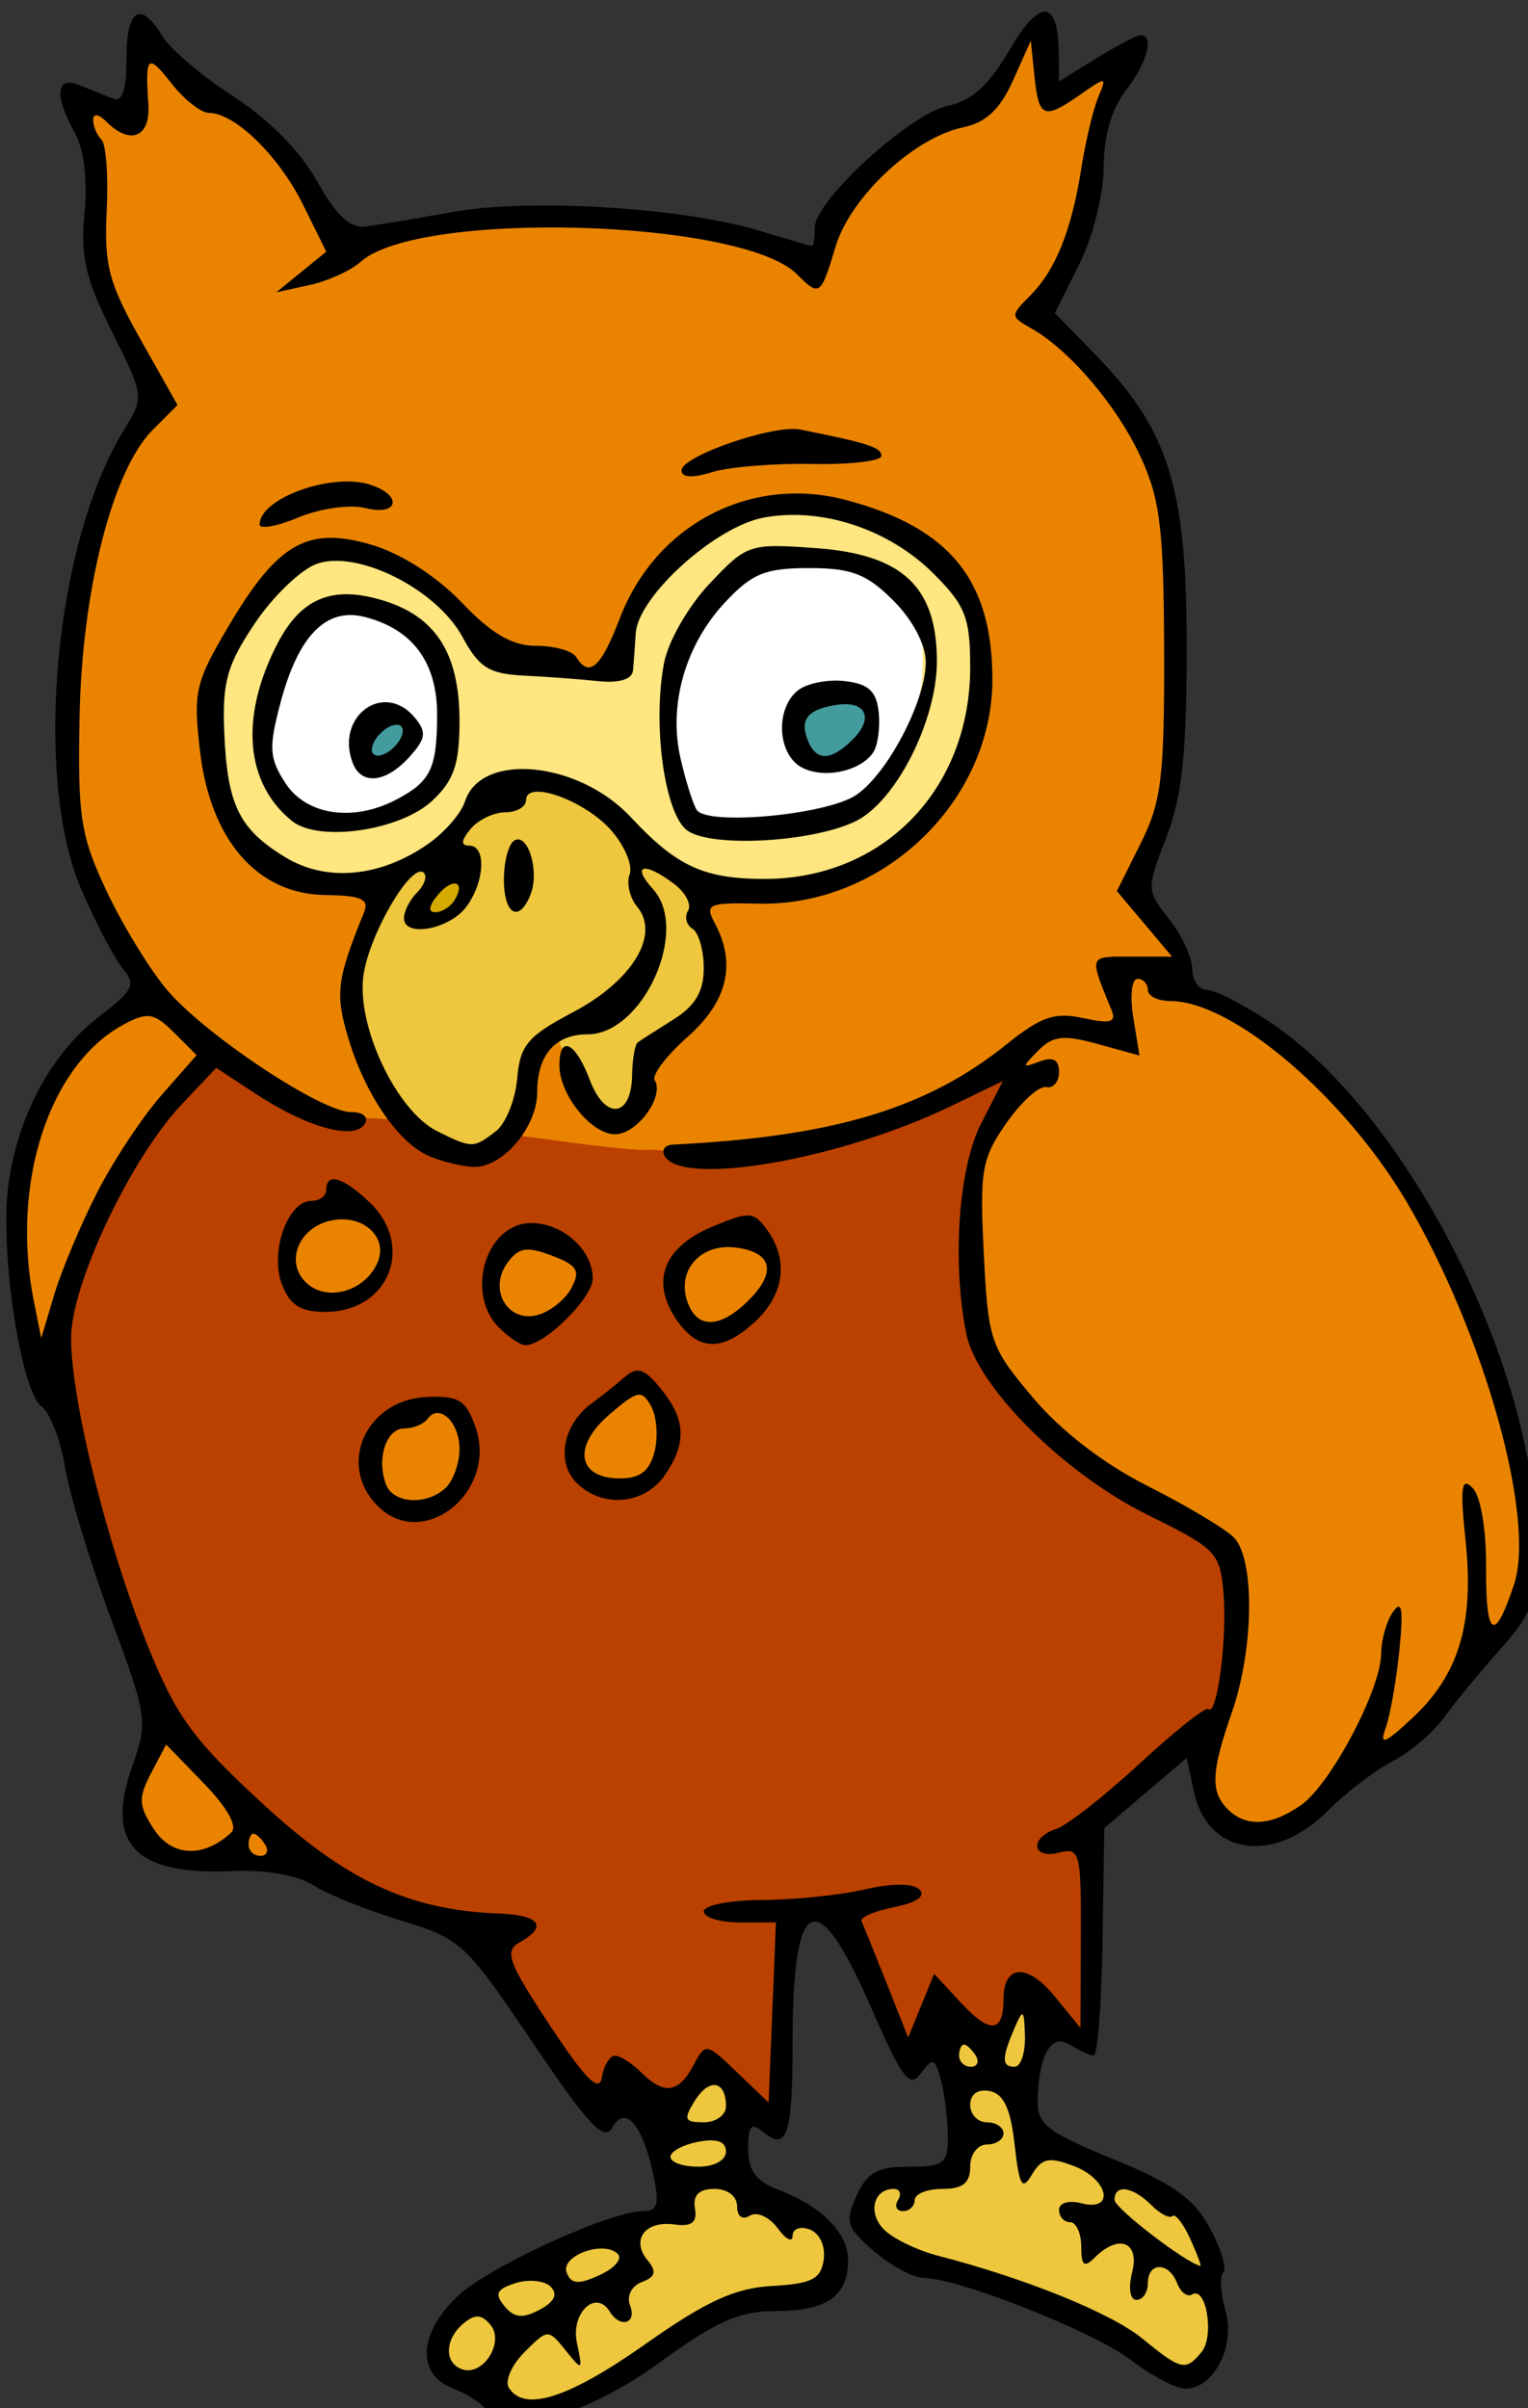
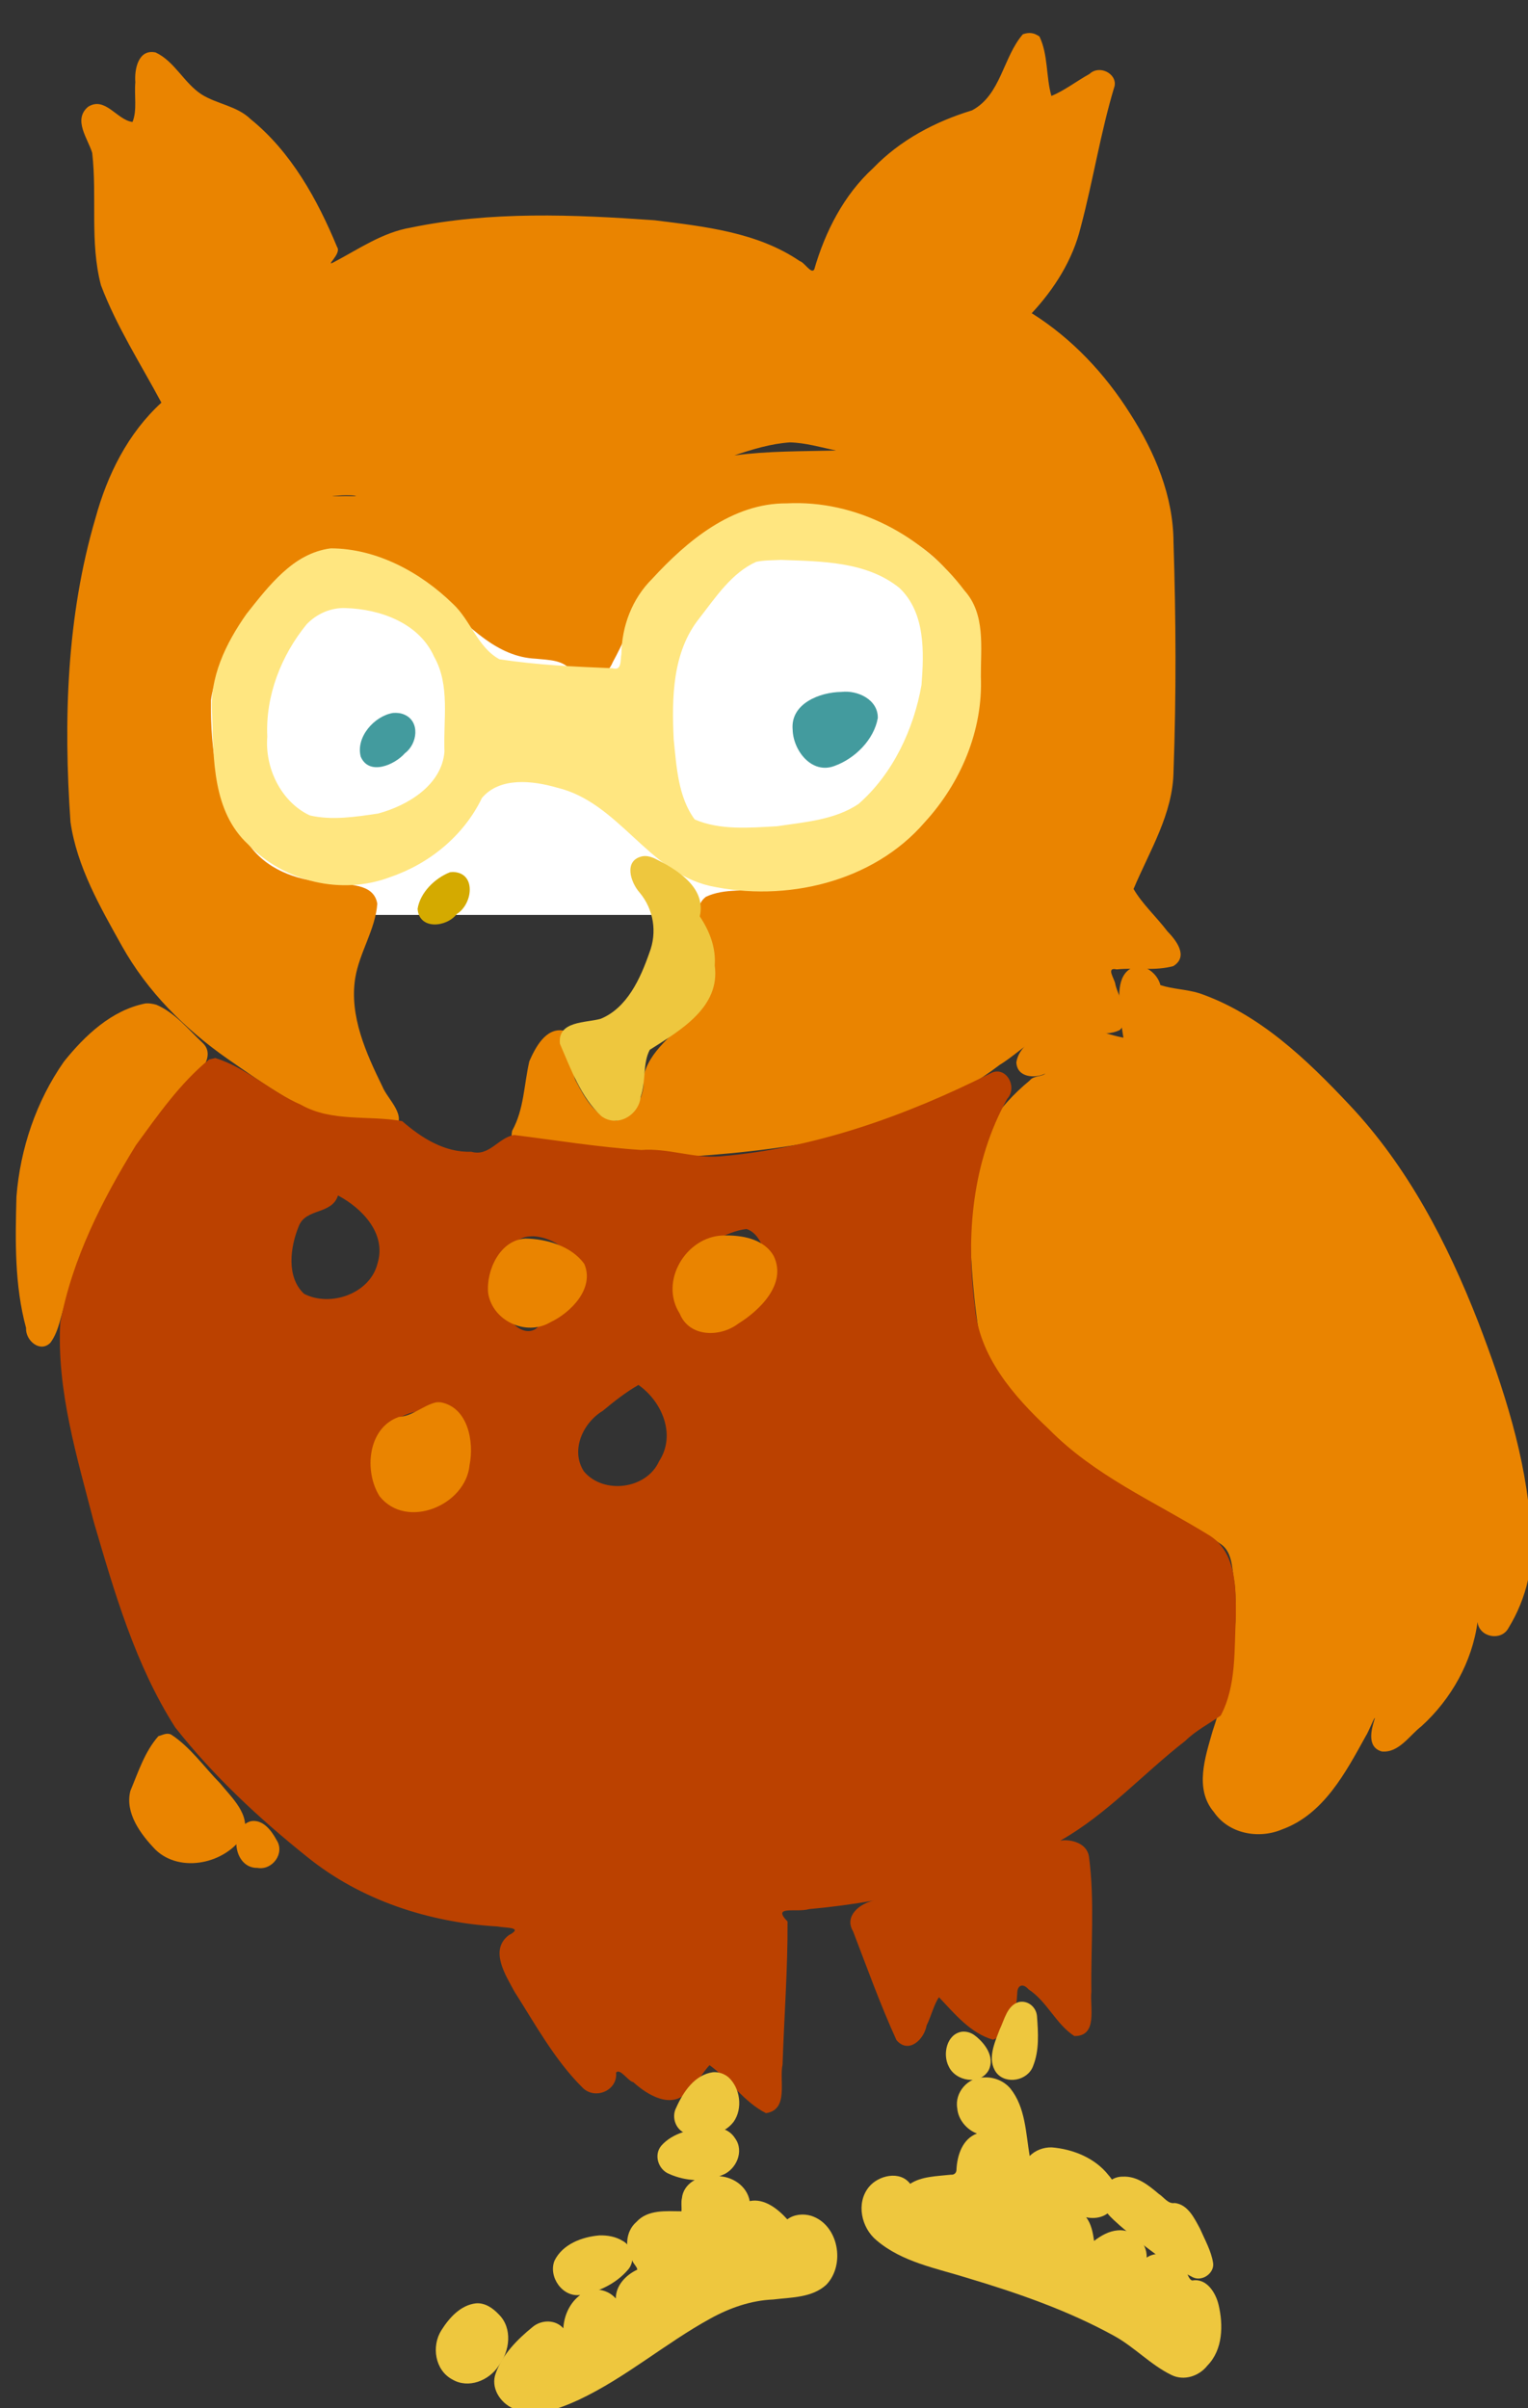
<svg xmlns="http://www.w3.org/2000/svg" xmlns:ns1="http://www.inkscape.org/namespaces/inkscape" xmlns:ns2="http://sodipodi.sourceforge.net/DTD/sodipodi-0.dtd" width="26.15mm" height="41.217mm" viewBox="0 0 26.15 41.217" version="1.1" id="svg1" ns1:version="1.4 (e7c3feb100, 2024-10-09)" ns2:docname="Eule.svg" ns1:export-filename="Eule.png" ns1:export-xdpi="994.62238" ns1:export-ydpi="994.62238">
  <rect x="0" y="0" width="26.15" height="41.217" fill="#333333" stroke="none" />
  <ns2:namedview id="namedview1" pagecolor="#ffffff" bordercolor="#000000" borderopacity="0.25" ns1:showpageshadow="2" ns1:pageopacity="0.0" ns1:pagecheckerboard="0" ns1:deskcolor="#d1d1d1" ns1:document-units="mm" ns1:zoom="16.733794" ns1:cx="33.764011" ns1:cy="54.67977" ns1:window-width="3440" ns1:window-height="1371" ns1:window-x="0" ns1:window-y="0" ns1:window-maximized="1" ns1:current-layer="g3244" />
  <defs id="defs1" />
  <g ns1:label="Ebene 1" ns1:groupmode="layer" id="layer1" transform="translate(-88.635,-77.523)">
    <rect style="fill:#ffffff;stroke:#000000;stroke-width:0" id="rect1" width="14.774" height="6.989" x="91.732" y="86.193" />
    <g id="g3244" transform="matrix(0.19,0,0,0.19,9.908,-69.402)">
      <path id="path3154" d="m 506.489,776.371 c -1.785,2.044 -1.984,5.493 -4.593,6.863 -3.322,1.01 -6.472,2.68 -8.9,5.204 -2.65,2.427 -4.319,5.723 -5.302,9.121 -0.262,0.46 -0.883,-0.639 -1.301,-0.748 -3.827,-2.614 -8.606,-3.121 -13.096,-3.682 -7.289,-0.516 -14.727,-0.828 -21.924,0.66 -2.564,0.433 -4.677,1.92 -6.921,3.1 -0.946,0.514 0.702,-0.746 0.267,-1.34 -1.772,-4.283 -4.131,-8.563 -7.789,-11.525 -1.243,-1.205 -3.024,-1.348 -4.428,-2.234 -1.577,-1.03 -2.411,-2.959 -4.124,-3.773 -1.572,-0.349 -1.931,1.531 -1.835,2.68 -0.11,1.149 0.177,2.535 -0.254,3.578 -1.398,-0.161 -2.461,-2.345 -4.007,-1.362 -1.382,1.168 -0.003,2.871 0.377,4.152 0.449,3.95 -0.231,8.054 0.787,11.918 1.405,3.719 3.577,7.083 5.445,10.578 -3.016,2.755 -4.872,6.495 -5.936,10.391 -2.61,8.851 -2.89,18.223 -2.254,27.38 0.581,4.044 2.682,7.671 4.642,11.186 2.295,4.092 5.652,7.454 9.481,10.131 3.338,2.308 6.743,4.8 10.702,5.87 1.424,0.233 2.895,1.27 4.295,0.553 1.307,-1.263 -0.538,-2.698 -1.04,-3.942 -1.456,-2.985 -2.967,-6.311 -2.435,-9.72 0.374,-2.321 1.817,-4.374 1.991,-6.714 -0.318,-1.9 -2.684,-1.662 -4.123,-1.888 -2.706,-0.131 -5.508,-0.958 -7.241,-3.182 -3.054,-3.657 -3.676,-8.671 -3.617,-13.276 0.383,-2.902 2.238,-5.35 3.683,-7.826 1.541,-2.144 3.152,-4.752 5.867,-5.471 4.292,-0.532 8.241,1.78 11.325,4.524 2.454,2.149 4.872,4.885 8.372,5.046 1.171,0.128 2.521,0.078 3.261,1.151 1.106,1.249 3.089,0.641 3.669,-0.813 1.859,-3.385 2.968,-7.339 6.05,-9.869 4.115,-4.049 10.55,-5.153 15.912,-3.259 4.332,1.237 8.727,3.916 10.155,8.425 1.932,6.306 0.705,13.707 -3.988,18.541 -3.574,3.973 -8.737,6.725 -14.162,6.61 -1.849,0.2 -3.862,-0.139 -5.562,0.662 -1.419,1.097 -0.11,2.82 0.254,4.1 0.887,2.254 0.12,4.779 -1.568,6.427 -1.46,1.876 -3.863,3.302 -4.326,5.777 0.204,1.623 -0.799,3.418 -2.42,3.858 -1.794,-0.144 -2.843,-2.023 -3.598,-3.467 -0.864,-1.438 0.665,-3.74 -1.184,-4.645 -1.6,-0.271 -2.529,1.549 -3.064,2.765 -0.488,2.108 -0.474,4.32 -1.542,6.252 -0.39,1.551 1.504,1.876 2.641,1.887 3.615,0.358 7.226,1.153 10.864,1.132 0.793,-0.292 1.467,-0.779 2.379,-0.682 9.743,-0.648 20.045,-2.169 28.021,-8.263 1.852,-1.124 3.486,-3.106 5.783,-3.194 1.651,-0.059 3.485,0.807 5.029,0.059 1.227,-1.156 -0.106,-2.844 -0.39,-4.118 -0.044,-0.474 -0.907,-1.581 0.124,-1.347 1.689,-0.176 3.462,0.156 5.1,-0.299 1.396,-0.875 0.243,-2.332 -0.546,-3.142 -0.967,-1.278 -2.288,-2.49 -3.038,-3.806 1.446,-3.449 3.557,-6.764 3.6,-10.629 0.249,-6.857 0.219,-13.732 -0.003,-20.59 -0.015,-4.181 -1.673,-8.116 -3.897,-11.581 -2.268,-3.609 -5.255,-6.789 -8.873,-9.062 2.054,-2.207 3.7,-4.81 4.417,-7.768 1.116,-4.202 1.791,-8.564 3.045,-12.692 0.228,-1.119 -1.367,-1.944 -2.257,-1.093 -1.146,0.632 -2.247,1.496 -3.435,1.984 -0.495,-1.755 -0.283,-3.703 -1.073,-5.354 -0.496,-0.344 -0.917,-0.397 -1.49,-0.208 z m -20.993,36.769 c 1.419,0.033 2.788,0.449 4.17,0.729 -3.058,0.081 -6.129,0.036 -9.166,0.442 1.619,-0.547 3.292,-1.054 4.996,-1.171 z m -39.989,4.762 c 1.171,0.014 1.272,0.112 -0.039,0.077 -0.775,0.017 -1.889,0.048 -0.52,-0.051 0.186,-0.017 0.373,-0.02 0.559,-0.026 z" style="opacity:1;fill:#ea8400;fill-opacity:1;stroke:none;stroke-width:0.833;stroke-miterlimit:4;stroke-dasharray:none;stroke-opacity:1" />
      <path id="path3156" d="m 485.21,818.631 c -4.901,-0.031 -8.973,3.376 -12.115,6.798 -1.8,1.786 -2.738,4.252 -2.77,6.773 -0.116,0.516 0.072,1.55 -0.8,1.282 -3.405,-0.137 -6.84,-0.29 -10.194,-0.813 -1.957,-1.068 -2.592,-3.521 -4.19,-4.996 -2.913,-2.838 -6.854,-4.979 -10.994,-4.99 -3.381,0.425 -5.611,3.413 -7.588,5.902 -1.867,2.648 -3.381,5.753 -3.1,9.081 0.122,4.025 0.039,8.722 3.246,11.684 3.237,3.367 8.421,4.611 12.803,2.94 3.54,-1.203 6.625,-3.742 8.255,-7.124 1.622,-1.92 4.59,-1.556 6.759,-0.93 5.563,1.328 8.153,7.541 13.746,8.847 6.828,1.499 14.714,-0.309 19.386,-5.738 3.243,-3.545 5.243,-8.265 5.049,-13.108 -0.019,-2.625 0.439,-5.623 -1.478,-7.755 -3.72,-4.952 -9.751,-8.177 -16.017,-7.852 z m -0.494,5.094 c 3.63,0.133 7.68,0.129 10.649,2.524 2.344,2.228 2.22,5.764 1.991,8.737 -0.699,3.994 -2.583,8.022 -5.673,10.721 -2.138,1.447 -4.872,1.635 -7.345,2.01 -2.446,0.134 -5.114,0.379 -7.41,-0.612 -1.506,-2.035 -1.64,-4.787 -1.893,-7.208 -0.18,-3.741 -0.13,-7.869 2.316,-10.923 1.464,-1.877 2.883,-4.064 5.107,-5.074 0.728,-0.157 1.499,-0.138 2.257,-0.176 z m -39.241,4.339 c 3.109,0.086 6.625,1.338 7.982,4.385 1.464,2.591 0.808,5.708 0.93,8.548 -0.243,3.016 -3.306,4.856 -5.979,5.575 -2.009,0.296 -4.156,0.634 -6.148,0.169 -2.603,-1.221 -4.064,-4.283 -3.832,-7.097 -0.178,-3.671 1.252,-7.321 3.552,-10.129 0.915,-0.949 2.19,-1.504 3.493,-1.451 z" style="opacity:1;fill:#ffe680;fill-opacity:1;stroke:none;stroke-width:4;stroke-miterlimit:4;stroke-dasharray:none;stroke-opacity:1" />
      <g style="fill:#439b9e;fill-opacity:1" transform="translate(158.911,157.812)" id="g3162">
        <path style="opacity:1;fill:#439b9e;fill-opacity:1;stroke:none;stroke-width:4;stroke-miterlimit:4;stroke-dasharray:none;stroke-opacity:1" d="m 290.844,679.698 c -1.702,0.281 -3.377,2.192 -2.908,3.944 0.745,1.73 3.047,0.752 3.982,-0.321 1.126,-0.834 1.39,-2.87 -0.072,-3.48 -0.318,-0.139 -0.658,-0.165 -1.002,-0.143 z" id="path3158" />
        <path style="opacity:1;fill:#439b9e;fill-opacity:1;stroke:none;stroke-width:4;stroke-miterlimit:4;stroke-dasharray:none;stroke-opacity:1" d="m 331.236,677.805 c -1.945,0.016 -4.613,1.047 -4.398,3.402 0.048,1.879 1.723,4.059 3.786,3.259 1.844,-0.669 3.54,-2.37 3.884,-4.307 0.034,-1.665 -1.817,-2.527 -3.272,-2.355 z" id="path3160" />
      </g>
      <g style="fill:#eec73e;fill-opacity:1" transform="translate(158.911,157.812)" id="g3170">
-         <path style="opacity:1;fill:#eec73e;fill-opacity:1;stroke:none;stroke-width:4;stroke-miterlimit:4;stroke-dasharray:none;stroke-opacity:1" d="m 303.463,685.773 c -1.178,-0.156 -1.312,1.114 -2.067,1.597 -1.442,0.337 -3.055,0.686 -4.15,1.848 -1.184,0.852 -1.779,3.192 0.102,3.531 0.565,0.583 0.012,1.813 -0.243,2.545 -0.625,1.552 -2.401,2.87 -3.962,2.639 0.481,-1.426 2.498,-2.952 1.198,-4.487 -1.628,-1.289 -3.247,0.764 -4.017,2.051 -2.472,3.686 -4.147,8.336 -2.725,12.747 1.361,4.753 4.199,9.813 9.326,11.181 2.962,0.624 5.413,-2.303 5.872,-4.988 0.454,-1.874 0.41,-4.247 2.366,-5.277 3.457,-2.336 7.956,-4.307 9.294,-8.605 0.558,-1.79 -0.408,-3.46 -1.088,-5.027 -0.127,-2.165 -0.457,-4.524 -2.216,-6.047 -2.016,-2.09 -4.712,-3.711 -7.689,-3.709 z m -1.253,7.454 c 0.143,0.775 0.135,1.577 -0.055,2.349 -0.05,-0.713 -0.075,-1.916 0.055,-2.349 z" id="path3166" />
        <path style="opacity:1;fill:#eec73e;fill-opacity:1;stroke:none;stroke-width:4;stroke-miterlimit:4;stroke-dasharray:none;stroke-opacity:1" d="m 313.306,692.609 c -1.719,0.362 -1.076,2.351 -0.243,3.281 1.258,1.509 1.586,3.57 0.869,5.411 -0.805,2.314 -2.003,4.975 -4.393,5.951 -1.352,0.375 -3.891,0.177 -3.664,2.247 0.992,2.27 1.875,4.802 3.727,6.515 1.436,1.067 3.378,-0.071 3.547,-1.738 0.488,-1.34 0.171,-3.029 0.822,-4.236 2.706,-1.723 6.372,-3.813 5.848,-7.595 0.119,-1.615 -0.472,-3.116 -1.346,-4.424 0.613,-2.628 -2.129,-4.268 -4.126,-5.246 -0.325,-0.133 -0.688,-0.233 -1.041,-0.164 z" id="path3168" />
      </g>
      <path id="path3174" d="m 454.881,851.861 c -1.36,0.537 -2.679,1.82 -2.913,3.289 0.128,1.918 2.596,1.685 3.524,0.478 1.459,-0.915 1.774,-3.71 -0.313,-3.79 h -0.055 z" style="opacity:1;fill:#d4aa00;fill-opacity:1;stroke:none;stroke-width:4;stroke-miterlimit:4;stroke-dasharray:none;stroke-opacity:1" />
      <g style="fill:#ea8400;fill-opacity:1" transform="translate(158.911,157.812)" id="g3186">
        <path style="opacity:1;fill:#ea8400;fill-opacity:1;stroke:none;stroke-width:4;stroke-miterlimit:4;stroke-dasharray:none;stroke-opacity:1" d="m 268.545,705.865 c -3.044,0.599 -5.462,2.889 -7.344,5.24 -2.492,3.556 -3.939,7.843 -4.278,12.169 -0.106,3.958 -0.179,7.97 0.866,11.823 -0.072,1.136 1.294,2.289 2.209,1.311 0.842,-1.15 0.938,-2.738 1.508,-4.054 2.449,-7.447 6.339,-14.462 11.73,-20.184 0.767,-0.688 1.35,-1.905 0.477,-2.732 -1.307,-1.229 -2.512,-2.743 -4.191,-3.456 -0.317,-0.087 -0.646,-0.146 -0.976,-0.118 z" id="path3176" />
        <path style="opacity:1;fill:#ea8400;fill-opacity:1;stroke:none;stroke-width:4;stroke-miterlimit:4;stroke-dasharray:none;stroke-opacity:1" d="m 269.707,771.868 c -1.226,1.388 -1.818,3.244 -2.525,4.937 -0.5,1.999 0.944,3.918 2.261,5.285 2.25,2.175 6.356,1.242 7.922,-1.29 0.695,-1.834 -1.047,-3.381 -2.083,-4.669 -1.456,-1.479 -2.688,-3.28 -4.437,-4.415 -0.405,-0.182 -0.751,0.052 -1.139,0.151 z" id="path3180" />
        <path style="opacity:1;fill:#ea8400;fill-opacity:1;stroke:none;stroke-width:4;stroke-miterlimit:4;stroke-dasharray:none;stroke-opacity:1" d="m 278.044,779.526 c -2.026,0.555 -1.619,4.251 0.589,4.208 1.355,0.239 2.5,-1.339 1.717,-2.514 -0.449,-0.837 -1.219,-1.879 -2.306,-1.694 z" id="path3182" />
        <path style="opacity:1;fill:#ea8400;fill-opacity:1;stroke:none;stroke-width:4;stroke-miterlimit:4;stroke-dasharray:none;stroke-opacity:1" d="m 357.736,702.538 c -1.716,0.478 -1.525,2.634 -1.419,4.022 0.062,0.803 0.184,1.597 0.314,2.391 -2.287,-0.445 -4.792,-1.763 -7.08,-0.679 -1.01,0.753 -2.36,1.547 -2.564,2.895 0.057,1.382 1.674,1.481 2.615,1.01 -0.309,0.307 -1.08,0.176 -1.414,0.634 -2.882,2.366 -5.342,5.773 -5.364,9.644 -0.085,4.379 0.118,8.791 0.797,13.117 1.088,3.781 3.974,6.699 6.755,9.337 4.439,4.101 10.166,6.262 15.064,9.683 1.068,0.767 0.961,2.324 1.203,3.489 0.453,4.546 -0.549,9.053 -1.982,13.342 -0.656,2.317 -1.657,5.198 0.122,7.284 1.341,1.966 4.045,2.455 6.155,1.554 3.732,-1.36 5.707,-5.114 7.514,-8.387 0.242,-0.346 0.905,-2.027 0.812,-1.566 -0.32,0.99 -0.718,2.558 0.645,2.94 1.528,0.14 2.479,-1.436 3.557,-2.267 2.688,-2.434 4.589,-5.831 5.061,-9.398 0.154,1.384 2.142,1.765 2.794,0.533 1.638,-2.678 2.385,-5.874 1.997,-8.999 -0.413,-6.412 -2.448,-12.602 -4.73,-18.562 -2.769,-7.09 -6.344,-13.99 -11.611,-19.566 -3.843,-4.088 -8.111,-8.182 -13.517,-10.045 -1.14,-0.352 -2.363,-0.362 -3.497,-0.729 -0.231,-0.938 -1.224,-1.813 -2.227,-1.678 z" id="path3184" />
      </g>
      <path id="path3192" d="m 433.188,868.724 c -2.614,2.134 -4.598,4.992 -6.585,7.708 -3.047,4.945 -5.754,10.264 -6.824,16.015 -0.323,6.123 1.507,12.073 3.017,17.919 1.865,6.364 3.74,12.886 7.336,18.522 3.437,4.363 7.547,8.197 11.883,11.663 4.831,3.914 10.981,5.909 17.133,6.271 0.725,0.144 2.457,0.04 1.018,0.795 -1.749,1.352 -0.262,3.604 0.524,5.071 1.888,2.96 3.608,6.134 6.105,8.624 1.115,1.176 3.208,0.31 3.049,-1.326 0.362,-0.433 1.095,0.791 1.548,0.857 1.285,1.169 3.467,2.505 4.938,0.826 0.79,-0.623 1.322,-1.747 1.937,-2.35 1.805,1.308 3.095,3.318 5.081,4.319 2.085,-0.312 1.172,-2.93 1.493,-4.39 0.139,-4.286 0.474,-8.605 0.447,-12.873 -1.453,-1.491 0.78,-0.779 1.947,-1.117 1.948,-0.175 3.91,-0.44 5.823,-0.769 -1.24,0.25 -2.702,1.39 -1.866,2.771 1.251,3.262 2.452,6.606 3.906,9.797 1.096,1.29 2.503,-0.071 2.715,-1.318 0.392,-0.774 0.692,-1.976 1.119,-2.541 1.404,1.485 2.833,3.242 4.859,3.819 1.841,-0.603 2.11,-2.7 2.199,-4.343 0.078,-0.636 0.579,-0.693 1,-0.191 1.666,1.081 2.478,3.141 4.128,4.208 2.155,0.038 1.383,-2.617 1.538,-4.001 -0.064,-4.051 0.317,-8.158 -0.22,-12.179 -0.195,-1.225 -1.659,-1.574 -2.58,-1.421 4.205,-2.376 7.464,-6.04 11.25,-8.981 0.958,-0.937 2.151,-1.546 3.2,-2.285 1.432,-2.693 1.204,-5.943 1.366,-8.916 0.008,-2.619 0.056,-5.917 -2.541,-7.407 -4.877,-2.979 -10.243,-5.339 -14.298,-9.471 -3.187,-2.985 -6.333,-6.583 -6.677,-11.128 -0.821,-6.326 -0.234,-12.982 2.922,-18.636 0.983,-1.072 -0.138,-3.061 -1.54,-2.279 -7.593,3.811 -15.806,6.753 -24.294,7.463 -2.412,0.206 -4.709,-0.762 -7.129,-0.572 -3.837,-0.248 -7.673,-0.878 -11.456,-1.35 -1.441,0.244 -2.24,1.975 -3.858,1.508 -2.403,0.086 -4.501,-1.253 -6.224,-2.757 -2.984,-0.549 -6.325,0.111 -9.115,-1.474 -2.69,-1.164 -4.918,-3.346 -7.717,-4.208 -0.185,0.042 -0.37,0.085 -0.556,0.127 z m 11.607,12.25 c 2.177,1.151 4.387,3.446 3.565,6.113 -0.667,2.737 -4.252,3.973 -6.621,2.747 -1.62,-1.519 -1.242,-4.234 -0.476,-6.089 0.626,-1.654 2.985,-1.019 3.533,-2.771 z m 36.814,3.025 c 1.199,0.403 1.667,2.025 1.842,3.184 0.274,2.617 -1.951,4.782 -4.089,5.835 -1.997,0.768 -3.405,-1.59 -3.914,-3.184 -0.798,-2.28 1.426,-4.156 3.326,-4.898 0.911,-0.375 1.835,-0.845 2.834,-0.937 z M 462.381,884.65 c 1.909,0.081 3.92,1.613 4.168,3.557 -0.406,1.961 -2.328,3.171 -3.652,4.525 -0.77,0.887 -1.903,0.362 -2.493,-0.437 -2.237,-2.023 -1.859,-6.527 1.191,-7.558 0.256,-0.063 0.523,-0.084 0.786,-0.087 z m 9.479,13.393 c 2.127,1.495 3.405,4.493 1.866,6.859 -1.15,2.564 -5.024,3.015 -6.772,0.937 -1.241,-1.888 -0.107,-4.375 1.687,-5.46 1.024,-0.851 2.062,-1.674 3.22,-2.337 z m -18.49,2.334 c 0.935,-0.006 2.243,-0.207 2.406,1.08 1.691,2.971 -0.329,7.481 -3.858,7.709 -3.082,0.113 -5.121,-3.749 -3.501,-6.304 0.974,-1.694 3.007,-2.714 4.954,-2.485 z" style="opacity:1;fill:#bb4100;fill-opacity:1;stroke:none;stroke-width:4;stroke-miterlimit:4;stroke-dasharray:none;stroke-opacity:1" />
      <g transform="translate(158.911,157.812)" style="fill:#ea8400;fill-opacity:1" id="g3204">
-         <path style="opacity:1;fill:#ea8400;fill-opacity:1;stroke:none;stroke-width:4;stroke-miterlimit:4;stroke-dasharray:none;stroke-opacity:1" d="m 286.019,724.25 c -2.89,-0.008 -5.972,2.928 -4.771,5.891 0.841,2.453 3.811,3.61 6.097,2.421 2.533,-0.909 4.582,-4.377 2.541,-6.709 -0.897,-1.179 -2.425,-1.695 -3.866,-1.604 z" id="path3194" />
        <path style="opacity:1;fill:#ea8400;fill-opacity:1;stroke:none;stroke-width:4;stroke-miterlimit:4;stroke-dasharray:none;stroke-opacity:1" d="m 302.763,727.044 c -2.289,0.124 -3.551,2.876 -3.35,4.922 0.391,2.495 3.411,3.906 5.597,2.62 1.86,-0.875 4.011,-3.064 3.057,-5.264 -1.164,-1.61 -3.401,-2.248 -5.303,-2.279 z" id="path3196" />
        <path style="opacity:1;fill:#ea8400;fill-opacity:1;stroke:none;stroke-width:4;stroke-miterlimit:4;stroke-dasharray:none;stroke-opacity:1" d="m 320.563,726.767 c -3.327,0.095 -5.759,4.137 -3.898,7.034 0.864,2.151 3.635,2.147 5.256,0.921 1.961,-1.214 4.43,-3.6 3.207,-6.113 -0.896,-1.57 -2.917,-1.89 -4.565,-1.842 z" id="path3198" />
        <path style="opacity:1;fill:#ea8400;fill-opacity:1;stroke:none;stroke-width:4;stroke-miterlimit:4;stroke-dasharray:none;stroke-opacity:1" d="m 294.737,741.795 c -1.194,0.273 -2.099,1.238 -3.374,1.318 -2.818,0.991 -3.145,4.909 -1.731,7.145 2.427,3.044 7.764,0.832 8.106,-2.818 0.418,-2.095 -0.137,-5.19 -2.604,-5.645 -0.132,-0.01 -0.265,-0.012 -0.397,0 z" id="path3200" />
-         <path style="opacity:1;fill:#ea8400;fill-opacity:1;stroke:none;stroke-width:4;stroke-miterlimit:4;stroke-dasharray:none;stroke-opacity:1" d="m 312.425,740.017 c -2.205,1.304 -4.216,3.191 -5.335,5.51 -0.696,2.397 1.751,4.404 4.009,4.224 2.552,0.203 4.573,-2.101 4.573,-4.557 0.201,-2.001 -0.541,-4.747 -2.664,-5.276 -0.194,0.033 -0.389,0.067 -0.583,0.1 z" id="path3202" />
      </g>
      <g style="fill:#eec73e;fill-opacity:1" transform="translate(158.911,157.812)" id="g3232">
        <path style="opacity:1;fill:#eec73e;fill-opacity:1;stroke:none;stroke-width:4;stroke-miterlimit:4;stroke-dasharray:none;stroke-opacity:1" d="m 319.655,802.139 c -1.643,0.225 -2.673,1.778 -3.299,3.179 -0.495,0.922 0.002,2.173 1.056,2.391 1.431,0.298 3.163,0.146 4.111,-1.106 0.841,-1.192 0.599,-3.042 -0.473,-4.017 -0.385,-0.32 -0.894,-0.488 -1.394,-0.447 z" id="path3211" />
        <path style="opacity:1;fill:#eec73e;fill-opacity:1;stroke:none;stroke-width:4;stroke-miterlimit:4;stroke-dasharray:none;stroke-opacity:1" d="m 319.202,807.126 c -1.491,0.111 -3.165,0.467 -4.193,1.629 -0.705,0.832 -0.278,2.148 0.697,2.543 1.482,0.663 3.293,0.786 4.793,0.106 1.261,-0.483 2,-2.151 1.156,-3.308 -0.539,-0.864 -1.498,-1.062 -2.452,-0.97 z" id="path3213" />
        <path style="opacity:1;fill:#eec73e;fill-opacity:1;stroke:none;stroke-width:4;stroke-miterlimit:4;stroke-dasharray:none;stroke-opacity:1" d="m 319.579,811.498 c -1.227,-0.072 -2.582,0.677 -2.717,1.997 -0.089,0.376 -0.006,0.835 -0.038,1.17 -1.384,-0.007 -3.02,-0.176 -4.055,0.956 -1.007,0.871 -1.071,2.415 -0.373,3.493 0.097,0.275 0.447,0.584 0.447,0.809 -1.018,0.472 -1.93,1.413 -1.935,2.596 -0.844,-0.964 -2.427,-1.101 -3.361,-0.188 -0.844,0.707 -1.306,1.789 -1.364,2.876 -0.705,-0.807 -1.969,-0.784 -2.758,-0.129 -1.377,1.12 -2.711,2.462 -3.326,4.161 -0.498,1.304 0.386,2.69 1.591,3.199 1.934,0.853 4.08,0.034 5.872,-0.785 4.235,-1.988 7.797,-5.097 11.885,-7.336 1.729,-0.954 3.641,-1.621 5.624,-1.705 1.627,-0.199 3.512,-0.146 4.794,-1.327 1.751,-1.798 1.116,-5.422 -1.367,-6.216 -0.71,-0.206 -1.541,-0.132 -2.141,0.323 -0.849,-0.944 -2.08,-1.923 -3.387,-1.644 -0.243,-1.389 -1.614,-2.272 -2.967,-2.246 -0.141,-0.003 -0.282,-0.01 -0.423,-0.003 z" id="path3215" />
        <path style="opacity:1;fill:#eec73e;fill-opacity:1;stroke:none;stroke-width:4;stroke-miterlimit:4;stroke-dasharray:none;stroke-opacity:1" d="m 309.44,816.838 c -1.566,0.126 -3.329,0.787 -4.055,2.282 -0.574,1.441 0.725,3.321 2.326,3.079 1.582,-0.238 3.16,-0.983 4.231,-2.196 0.773,-0.78 0.538,-2.174 -0.429,-2.679 -0.617,-0.377 -1.358,-0.508 -2.073,-0.485 z" id="path3217" />
-         <path style="opacity:1;fill:#eec73e;fill-opacity:1;stroke:none;stroke-width:4;stroke-miterlimit:4;stroke-dasharray:none;stroke-opacity:1" d="m 303.23,819.752 c -1.424,0.058 -3.172,0.391 -3.887,1.767 -0.515,1.261 0.507,2.49 1.432,3.24 1.149,0.869 2.759,0.411 3.908,-0.218 0.956,-0.58 2.179,-1.528 1.844,-2.805 -0.363,-1.434 -1.941,-2.047 -3.296,-1.985 z" id="path3219" />
        <path style="opacity:1;fill:#eec73e;fill-opacity:1;stroke:none;stroke-width:4;stroke-miterlimit:4;stroke-dasharray:none;stroke-opacity:1" d="m 298.314,822.957 c -1.385,0.153 -2.419,1.314 -3.12,2.432 -0.904,1.432 -0.576,3.603 0.994,4.428 1.444,0.854 3.298,0.101 4.163,-1.223 1.017,-1.308 1.282,-3.405 0.015,-4.643 -0.53,-0.564 -1.239,-1.061 -2.052,-0.994 z" id="path3222" />
        <path style="opacity:1;fill:#eec73e;fill-opacity:1;stroke:none;stroke-width:4;stroke-miterlimit:4;stroke-dasharray:none;stroke-opacity:1" d="m 342.099,798.487 c -1.386,0.199 -1.776,2.035 -1.206,3.123 0.611,1.348 2.82,1.739 3.599,0.347 0.603,-1.213 -0.37,-2.493 -1.32,-3.184 -0.314,-0.212 -0.694,-0.322 -1.073,-0.285 z" id="path3224" />
        <path style="opacity:1;fill:#eec73e;fill-opacity:1;stroke:none;stroke-width:4;stroke-miterlimit:4;stroke-dasharray:none;stroke-opacity:1" d="m 347.198,795.82 c -1.048,0.319 -1.283,1.586 -1.717,2.479 -0.451,1.2 -1.159,2.699 -0.294,3.884 0.876,1.105 2.822,0.715 3.302,-0.585 0.579,-1.423 0.467,-3.022 0.356,-4.522 -0.071,-0.81 -0.831,-1.443 -1.647,-1.256 z" id="path3226" />
        <path style="opacity:1;fill:#eec73e;fill-opacity:1;stroke:none;stroke-width:4;stroke-miterlimit:4;stroke-dasharray:none;stroke-opacity:1" d="m 344.078,802.607 c -1.442,-0.041 -2.667,1.355 -2.414,2.779 0.079,1.025 0.855,1.932 1.776,2.276 -1.298,0.482 -1.772,1.93 -1.844,3.196 0.018,0.331 -0.185,0.543 -0.52,0.512 -1.232,0.138 -2.622,0.142 -3.652,0.82 -0.915,-1.223 -2.88,-0.765 -3.731,0.303 -1.16,1.441 -0.67,3.659 0.7,4.787 2.305,1.971 5.408,2.52 8.213,3.4 4.524,1.357 9.056,2.925 13.207,5.218 1.828,1.009 3.271,2.605 5.152,3.517 1.127,0.554 2.487,0.102 3.234,-0.856 1.397,-1.427 1.44,-3.652 1,-5.484 -0.256,-1.081 -1.084,-2.411 -2.367,-2.173 -0.338,-0.099 -0.401,-0.664 -0.653,-0.926 -0.635,-1.18 -2.287,-1.934 -3.452,-1.138 0.054,-1.39 -1.227,-2.595 -2.608,-2.455 -0.796,0.063 -1.51,0.477 -2.132,0.953 -0.101,-0.74 -0.25,-1.53 -0.709,-2.132 0.869,0.192 1.846,-0.031 2.358,-0.809 0.796,-0.887 0.368,-2.193 -0.35,-2.987 -1.218,-1.547 -3.197,-2.342 -5.11,-2.499 -0.733,-0.019 -1.47,0.253 -1.988,0.776 -0.351,-2.057 -0.372,-4.359 -1.729,-6.066 -0.579,-0.692 -1.486,-1.061 -2.382,-1.011 z" id="path3228" />
        <path style="opacity:1;fill:#eec73e;fill-opacity:1;stroke:none;stroke-width:4;stroke-miterlimit:4;stroke-dasharray:none;stroke-opacity:1" d="m 356.578,811.545 c -0.945,-0.03 -1.948,0.771 -1.747,1.782 -0.343,1.165 0.772,1.96 1.503,2.643 2.033,1.741 4.159,3.429 6.554,4.643 0.857,0.413 1.957,-0.39 1.821,-1.294 -0.168,-1.082 -0.737,-2.07 -1.17,-3.069 -0.507,-0.942 -1.095,-2.202 -2.29,-2.33 -0.598,0.109 -0.975,-0.535 -1.426,-0.814 -0.915,-0.782 -1.969,-1.629 -3.246,-1.561 z" id="path3230" />
      </g>
-       <path id="path2494" d="m 458.276,990.516 c -0.4,-0.647 -1.809,-1.588 -3.13,-2.091 -3.287,-1.25 -3.116,-4.905 0.385,-8.26 2.785,-2.668 13.748,-7.703 16.772,-7.703 1.28,0 1.461,-0.648 0.904,-3.25 -0.979,-4.578 -2.539,-6.366 -3.718,-4.261 -0.722,1.291 -2.162,-0.252 -7.16,-7.672 -6.04,-8.968 -6.449,-9.346 -11.871,-10.997 -3.089,-0.94 -6.651,-2.376 -7.915,-3.19 -1.409,-0.907 -4.235,-1.394 -7.3,-1.257 -8.724,0.391 -11.442,-2.452 -8.99,-9.403 1.437,-4.074 1.377,-4.499 -1.908,-13.34 -1.866,-5.022 -3.722,-11.149 -4.125,-13.614 -0.403,-2.466 -1.363,-4.944 -2.134,-5.507 -1.834,-1.341 -3.723,-13.667 -3.012,-19.664 0.741,-6.258 3.853,-12.122 8.187,-15.428 3.083,-2.352 3.363,-2.905 2.177,-4.308 -0.748,-0.885 -2.431,-4.085 -3.74,-7.11 -4.391,-10.148 -2.437,-31.292 3.833,-41.471 1.817,-2.949 1.809,-3.015 -1.099,-8.833 -2.378,-4.759 -2.842,-6.766 -2.467,-10.671 0.282,-2.931 -0.049,-5.731 -0.845,-7.167 -1.893,-3.414 -1.74,-5.217 0.372,-4.369 0.963,0.387 2.312,0.933 3,1.214 0.88,0.36 1.25,-0.704 1.25,-3.596 0,-4.491 1.277,-5.283 3.242,-2.01 0.692,1.153 3.564,3.586 6.382,5.407 3.18,2.054 6.044,4.957 7.55,7.653 1.733,3.103 2.983,4.268 4.376,4.08 1.072,-0.145 4.65,-0.743 7.95,-1.33 6.889,-1.225 20.631,-0.379 27.443,1.688 2.507,0.761 4.67,1.388 4.807,1.394 0.138,0.006 0.25,-0.741 0.25,-1.661 0,-2.435 8.616,-10.302 12.031,-10.985 2.108,-0.422 3.654,-1.836 5.559,-5.088 2.748,-4.689 4.362,-4.478 4.395,0.575 l 0.015,2.332 3.368,-2.082 c 1.852,-1.145 3.652,-2.082 4,-2.082 1.248,0 0.551,2.547 -1.368,5 -1.252,1.601 -1.964,4.08 -1.978,6.89 -0.013,2.472 -0.977,6.303 -2.208,8.767 l -2.186,4.377 3.637,3.733 c 6.617,6.792 8.235,11.946 8.235,26.233 0,9.717 -0.407,13.556 -1.829,17.241 -1.806,4.68 -1.802,4.776 0.25,7.385 1.144,1.454 2.079,3.483 2.079,4.509 0,1.026 0.598,1.865 1.329,1.865 0.731,0 3.318,1.332 5.75,2.959 12.326,8.25 23.921,31.093 23.921,47.125 0,4.978 -0.394,6.104 -3.25,9.299 -1.788,1.999 -4.058,4.755 -5.045,6.123 -0.987,1.369 -3.077,3.151 -4.644,3.962 -1.567,0.81 -4.212,2.836 -5.878,4.503 -4.844,4.844 -10.807,3.977 -12.033,-1.75 l -0.65,-3.037 -3.712,3.158 -3.712,3.158 -0.161,10.25 c -0.088,5.638 -0.443,10.243 -0.788,10.235 -0.345,-0.008 -1.302,-0.442 -2.127,-0.963 -1.704,-1.077 -2.815,0.813 -2.927,4.979 -0.058,2.17 0.84,2.872 6.81,5.32 5.406,2.217 7.268,3.546 8.703,6.211 1.004,1.865 1.549,3.667 1.211,4.005 -0.338,0.338 -0.249,1.892 0.199,3.452 0.916,3.193 -1.056,7.012 -3.62,7.012 -0.831,0 -3.031,-1.16 -4.89,-2.578 -3.369,-2.57 -15.463,-7.361 -18.681,-7.401 -0.932,-0.012 -2.941,-1.093 -4.464,-2.404 -2.49,-2.141 -2.649,-2.647 -1.577,-5 0.958,-2.102 1.886,-2.618 4.714,-2.618 3.178,0 3.52,-0.268 3.508,-2.75 -0.008,-1.512 -0.288,-3.773 -0.623,-5.023 -0.545,-2.033 -0.735,-2.101 -1.803,-0.64 -1.017,1.39 -1.688,0.502 -4.512,-5.977 -4.892,-11.22 -7.048,-10.21 -7.048,3.305 0,8.234 -0.504,9.742 -2.658,7.954 -1.065,-0.884 -1.342,-0.568 -1.342,1.533 0,1.967 0.706,2.916 2.748,3.692 3.906,1.485 6.252,3.872 6.252,6.361 0,3.198 -1.927,4.545 -6.5,4.545 -3.295,0 -5.353,0.912 -10.481,4.643 -6.616,4.814 -13.946,6.902 -15.486,4.41 z m 14.186,-6.061 c 5.518,-3.888 8.076,-5.061 11.444,-5.25 3.565,-0.2 4.391,-0.621 4.64,-2.366 0.173,-1.215 -0.361,-2.378 -1.25,-2.719 -0.854,-0.328 -1.553,-0.074 -1.553,0.564 0,0.638 -0.607,0.33 -1.348,-0.684 -0.742,-1.014 -1.867,-1.524 -2.5,-1.132 -0.681,0.421 -1.152,0.074 -1.152,-0.847 0,-0.903 -0.859,-1.559 -2.044,-1.559 -1.392,0 -1.95,0.558 -1.75,1.75 0.216,1.285 -0.28,1.671 -1.868,1.452 -2.621,-0.361 -3.923,1.389 -2.399,3.225 0.843,1.016 0.718,1.491 -0.518,1.965 -0.936,0.359 -1.386,1.26 -1.057,2.117 0.627,1.633 -0.887,2.074 -1.838,0.535 -1.253,-2.027 -3.52,0.131 -2.952,2.811 0.541,2.552 0.505,2.576 -1.02,0.687 -1.566,-1.94 -1.601,-1.939 -3.689,0.149 -1.16,1.16 -1.802,2.604 -1.428,3.209 1.382,2.236 5.358,0.972 12.282,-3.906 z m -13.935,-1.753 c -0.79,-0.951 -1.389,-0.984 -2.417,-0.13 -1.709,1.418 -1.77,3.587 -0.117,4.144 1.88,0.633 3.829,-2.454 2.535,-4.014 z m 64.051,2.457 c 1.174,-1.415 0.432,-5.981 -0.845,-5.192 -0.43,0.266 -1.04,-0.189 -1.355,-1.011 -0.744,-1.939 -2.636,-1.935 -2.636,0.006 0,0.825 -0.459,1.5 -1.019,1.5 -0.588,0 -0.753,-1.058 -0.392,-2.5 0.689,-2.744 -1.215,-3.474 -3.389,-1.3 -0.933,0.933 -1.2,0.711 -1.2,-1 0,-1.21 -0.45,-2.2 -1,-2.2 -0.55,0 -1,-0.502 -1,-1.117 0,-0.624 0.882,-0.886 2,-0.594 3.081,0.806 2.477,-2.158 -0.685,-3.36 -2.209,-0.84 -2.874,-0.702 -3.75,0.775 -0.888,1.496 -1.149,1.047 -1.565,-2.696 -0.36,-3.235 -0.989,-4.584 -2.25,-4.823 -1.066,-0.202 -1.75,0.283 -1.75,1.241 0,0.865 0.675,1.573 1.5,1.573 0.825,0 1.5,0.45 1.5,1 0,0.55 -0.675,1 -1.5,1 -0.833,0 -1.5,0.889 -1.5,2 0,1.467 -0.667,2 -2.5,2 -1.375,0 -2.5,0.45 -2.5,1 0,0.55 -0.477,1 -1.059,1 -0.582,0 -0.781,-0.45 -0.441,-1 0.34,-0.55 0.168,-1 -0.382,-1 -1.848,0 -2.368,2.178 -0.877,3.67 0.813,0.813 3.003,1.871 4.868,2.353 7.862,2.029 15.589,5.159 18.391,7.452 3.504,2.867 3.898,2.957 5.336,1.224 z m -58.628,-5.89 c -0.554,-0.554 -1.976,-0.699 -3.16,-0.323 -1.708,0.542 -1.914,0.972 -0.996,2.078 0.877,1.057 1.643,1.135 3.16,0.323 1.344,-0.719 1.671,-1.403 0.996,-2.078 z m 6.052,-2.948 c -1.265,-1.265 -5.188,0.165 -4.607,1.679 0.402,1.049 1.048,1.099 2.958,0.229 1.344,-0.612 2.086,-1.471 1.649,-1.907 z m 51.556,-1.364 c -0.628,-1.377 -1.346,-2.299 -1.598,-2.048 -0.251,0.251 -1.11,-0.197 -1.909,-0.996 -1.672,-1.672 -3.31,-1.903 -3.31,-0.467 0,0.742 6.283,5.584 7.729,5.956 0.126,0.032 -0.285,-1.068 -0.912,-2.445 z m -41.816,-7.857 c 0,-0.913 -0.824,-1.204 -2.5,-0.883 -1.375,0.263 -2.5,0.875 -2.5,1.361 0,0.486 1.125,0.883 2.5,0.883 1.442,0 2.5,-0.576 2.5,-1.361 z m 0,-4.08 c 0,-2.323 -1.501,-2.587 -2.808,-0.494 -1.045,1.673 -0.936,1.935 0.8,1.935 1.105,0 2.008,-0.648 2.008,-1.441 z m -10.002,-4.559 c 0.472,0 1.534,0.675 2.359,1.5 2.051,2.051 3.368,1.883 4.697,-0.601 1.119,-2.091 1.139,-2.088 3.956,0.611 l 2.831,2.712 0.33,-8.113 0.33,-8.113 -3.25,0.002 c -1.788,10e-4 -3.25,-0.448 -3.25,-0.998 0,-0.55 2.362,-1.011 5.25,-1.024 2.888,-0.013 7.05,-0.441 9.249,-0.951 2.478,-0.574 4.356,-0.57 4.938,0.011 0.585,0.585 -0.278,1.182 -2.288,1.584 -1.775,0.355 -3.096,0.925 -2.938,1.267 0.159,0.342 1.169,2.838 2.244,5.547 l 1.955,4.925 1.171,-2.865 1.171,-2.865 2.474,2.669 c 2.567,2.769 3.775,2.64 3.775,-0.406 0,-3.112 2.147,-3.239 4.575,-0.27 l 2.353,2.877 0.036,-8.156 c 0.034,-7.672 -0.083,-8.125 -1.964,-7.633 -2.455,0.642 -2.689,-1.355 -0.25,-2.136 0.963,-0.308 4.343,-2.958 7.512,-5.889 3.169,-2.931 5.953,-5.138 6.186,-4.905 0.765,0.765 1.704,-6.287 1.375,-10.324 -0.308,-3.779 -0.612,-4.097 -6.823,-7.16 -7.563,-3.729 -15.402,-11.559 -16.358,-16.338 -1.29,-6.452 -0.696,-14.933 1.324,-18.893 l 1.966,-3.853 -4.744,2.289 c -9.862,4.758 -23.997,7.233 -25.688,4.498 -0.34,-0.55 -0.029,-1.029 0.691,-1.065 14.49,-0.716 22.858,-3.229 30.086,-9.037 3.114,-2.502 4.341,-2.921 6.905,-2.358 2.416,0.531 2.994,0.378 2.564,-0.677 -2.06,-5.064 -2.132,-4.862 1.736,-4.862 h 3.696 l -2.486,-2.954 -2.486,-2.954 2.147,-4.296 c 1.873,-3.748 2.142,-5.954 2.111,-17.296 -0.031,-10.991 -0.357,-13.696 -2.11,-17.5 -2.129,-4.619 -6.412,-9.656 -9.86,-11.594 -1.879,-1.056 -1.883,-1.158 -0.136,-2.905 2.324,-2.324 3.753,-5.86 4.646,-11.5 0.392,-2.475 1.081,-5.369 1.531,-6.43 0.784,-1.85 0.719,-1.86 -1.58,-0.25 -3.317,2.323 -3.778,2.149 -4.163,-1.57 l -0.336,-3.25 -1.615,3.602 c -1.155,2.576 -2.43,3.772 -4.477,4.197 -4.438,0.921 -10.152,6.266 -11.497,10.754 -1.331,4.443 -1.438,4.519 -3.482,2.474 -4.973,-4.973 -34.1,-5.793 -39.302,-1.107 -0.87,0.784 -2.932,1.721 -4.582,2.082 l -3,0.657 2.247,-1.831 2.247,-1.831 -2.109,-4.264 c -2.156,-4.357 -6.132,-8.232 -8.447,-8.232 -0.711,0 -2.225,-1.186 -3.365,-2.635 -2.178,-2.769 -2.397,-2.573 -2.103,1.885 0.194,2.938 -1.631,3.688 -3.769,1.55 -0.718,-0.718 -1.2,-0.785 -1.2,-0.167 0,0.568 0.337,1.37 0.749,1.782 0.412,0.412 0.623,3.299 0.468,6.417 -0.241,4.866 0.19,6.503 3.049,11.574 l 3.33,5.906 -2.22,2.22 c -3.63,3.63 -6.387,14.436 -6.604,25.882 -0.171,9.005 0.087,10.679 2.412,15.632 1.432,3.051 3.882,7.066 5.445,8.924 3.4,4.04 13.91,11.03 16.586,11.03 1.11,0 1.625,0.451 1.236,1.081 -0.911,1.475 -5.149,0.321 -9.66,-2.63 l -3.71,-2.427 -3.068,3.238 c -4.637,4.894 -10.013,16.244 -10.004,21.122 0.01,5.623 3.231,18.557 6.877,27.616 2.586,6.425 4.066,8.468 10.318,14.25 7.549,6.981 13.247,9.64 21.308,9.943 3.744,0.141 4.477,1.156 1.884,2.607 -1.386,0.776 -1.008,1.804 2.75,7.488 3.242,4.903 4.438,6.093 4.676,4.651 0.176,-1.066 0.706,-1.939 1.179,-1.939 z m -21.372,-49.517 c -3.679,-3.679 -1.067,-9.542 4.371,-9.813 2.899,-0.144 3.558,0.25 4.422,2.648 2.095,5.813 -4.649,11.308 -8.793,7.165 z m 6.174,-1.683 c 0.66,-0.66 1.2,-2.208 1.2,-3.441 0,-2.421 -1.824,-4.165 -2.862,-2.737 -0.351,0.483 -1.307,0.878 -2.125,0.878 -1.62,0 -2.51,2.763 -1.63,5.058 0.672,1.751 3.769,1.889 5.416,0.242 z m 11.737,-0.405 c -1.847,-1.847 -1.22,-5.242 1.313,-7.111 0.907,-0.669 2.278,-1.761 3.046,-2.427 1.122,-0.973 1.762,-0.761 3.25,1.077 2.261,2.792 2.341,4.923 0.296,7.844 -1.826,2.607 -5.62,2.903 -7.906,0.617 z m 7.034,-2.822 c 0.335,-1.335 0.191,-3.176 -0.321,-4.09 -0.837,-1.496 -1.214,-1.418 -3.758,0.77 -3.343,2.875 -2.865,5.747 0.957,5.747 1.826,0 2.679,-0.663 3.122,-2.428 z m -14,-11.144 c -3.114,-3.114 -1.177,-9.429 2.892,-9.429 2.856,0 5.536,2.42 5.536,4.999 0,1.738 -4.308,6.001 -6.063,6.001 -0.437,0 -1.501,-0.707 -2.365,-1.571 z m 6.5,-3.563 c 0.842,-1.572 0.551,-2.058 -1.752,-2.934 -2.252,-0.856 -2.989,-0.737 -4.002,0.648 -1.744,2.384 -0.006,5.413 2.7,4.706 1.125,-0.294 2.499,-1.383 3.053,-2.419 z m 9.368,2.683 c -2.224,-3.394 -0.993,-6.42 3.35,-8.235 3.314,-1.385 3.701,-1.362 4.904,0.282 1.961,2.682 1.579,5.798 -1.009,8.229 -3.019,2.836 -5.262,2.75 -7.245,-0.277 z m 6.622,-1.611 c 2.546,-2.546 2.081,-4.342 -1.225,-4.738 -3.071,-0.368 -5.23,1.989 -4.353,4.753 0.83,2.615 2.954,2.609 5.578,-0.015 z m -42.064,-1.441 c -1.103,-2.9 0.529,-7.496 2.662,-7.496 0.737,0 1.339,-0.45 1.339,-1 0,-1.57 1.429,-1.18 3.811,1.039 4.238,3.948 1.879,9.961 -3.908,9.961 -2.231,0 -3.186,-0.612 -3.905,-2.504 z m 8.67,-2.074 c 0.851,-2.219 -1.383,-4.199 -4.142,-3.672 -3.191,0.61 -4.397,4.14 -2.01,5.885 1.978,1.446 5.192,0.29 6.153,-2.213 z m 4.705,-9.407 c -2.808,-1.134 -5.854,-5.531 -7.391,-10.671 -1.199,-4.008 -1.038,-5.29 1.423,-11.343 0.482,-1.185 -0.257,-1.511 -3.523,-1.553 -6.073,-0.078 -10.312,-4.94 -11.248,-12.903 -0.637,-5.421 -0.451,-6.231 2.63,-11.423 4.402,-7.42 7.096,-8.927 12.874,-7.203 2.639,0.788 5.828,2.839 8.073,5.192 2.69,2.82 4.53,3.89 6.691,3.89 1.64,0 3.259,0.45 3.599,1 1.18,1.909 2.237,0.976 3.936,-3.472 3.233,-8.465 11.806,-12.943 20.401,-10.656 9.309,2.478 13.154,7.193 13.16,16.139 0.007,11.005 -9.857,20.47 -21.067,20.214 -4.537,-0.103 -4.857,0.04 -3.934,1.765 1.96,3.663 1.146,7.055 -2.46,10.247 -1.906,1.687 -3.235,3.439 -2.954,3.894 0.903,1.461 -1.589,4.868 -3.56,4.868 -2.159,0 -5.022,-3.547 -5.022,-6.223 0,-2.785 1.445,-2.086 2.732,1.322 1.383,3.664 3.748,3.419 3.814,-0.396 0.025,-1.446 0.25,-2.782 0.5,-2.969 0.25,-0.187 1.692,-1.114 3.204,-2.06 1.979,-1.238 2.75,-2.539 2.75,-4.638 0,-1.605 -0.457,-3.201 -1.016,-3.546 -0.559,-0.345 -0.739,-1.077 -0.4,-1.626 0.339,-0.549 -0.216,-1.628 -1.234,-2.399 -2.721,-2.061 -3.931,-1.765 -1.911,0.468 3.328,3.678 -0.921,13.067 -5.914,13.067 -2.907,0 -4.526,1.86 -4.526,5.2 0,3.17 -3.125,6.832 -5.75,6.737 -0.963,-0.035 -2.707,-0.45 -3.876,-0.922 z m 5.879,-2.265 c 0.899,-0.688 1.773,-2.825 1.941,-4.75 0.265,-3.036 0.933,-3.831 5.038,-5.999 5.335,-2.818 7.866,-6.974 5.778,-9.489 -0.678,-0.818 -0.987,-2.13 -0.685,-2.917 0.302,-0.787 -0.435,-2.562 -1.638,-3.945 -2.371,-2.726 -7.687,-4.633 -7.687,-2.759 0,0.61 -0.845,1.108 -1.878,1.108 -1.033,0 -2.438,0.675 -3.122,1.5 -0.86,1.036 -0.898,1.5 -0.122,1.5 1.551,0 1.408,3.227 -0.243,5.484 -1.51,2.066 -5.635,2.833 -5.635,1.048 0,-0.623 0.532,-1.665 1.183,-2.316 0.651,-0.651 0.925,-1.442 0.609,-1.758 -1.078,-1.078 -4.994,5.625 -5.456,9.338 -0.572,4.596 3.033,12.136 6.664,13.935 3.116,1.544 3.256,1.544 5.253,0.018 z m 0.747,-22.691 c 0,-1.618 0.418,-3.199 0.928,-3.515 1.22,-0.754 2.292,2.717 1.488,4.815 -1.014,2.643 -2.416,1.888 -2.416,-1.3 z m -4.459,1.874 c 1.076,-1.741 -0.15,-2.11 -1.521,-0.458 -0.789,0.95 -0.865,1.524 -0.202,1.524 0.585,0 1.36,-0.48 1.723,-1.067 z m -2.35,-5.098 c 1.48,-1.038 2.965,-2.753 3.301,-3.81 1.425,-4.491 10.216,-3.655 14.947,1.42 4.12,4.421 6.579,5.554 12.045,5.554 10.681,0 18.516,-8.066 18.516,-19.06 0,-4.481 -0.423,-5.563 -3.3,-8.44 -4.013,-4.013 -10.105,-6.022 -15.304,-5.047 -4.382,0.822 -11.325,7.106 -11.521,10.429 -0.069,1.165 -0.182,2.68 -0.252,3.368 -0.079,0.774 -1.269,1.129 -3.125,0.933 -1.649,-0.174 -4.675,-0.399 -6.725,-0.5 -3.099,-0.152 -4.025,-0.735 -5.493,-3.461 -2.322,-4.312 -9.45,-7.9 -13.126,-6.607 -1.428,0.502 -3.94,2.913 -5.582,5.358 -2.514,3.744 -2.949,5.295 -2.759,9.839 0.273,6.532 1.334,8.699 5.5,11.238 3.708,2.26 8.58,1.8 12.877,-1.213 z m 23.322,-1.202 c -2.031,-1.485 -3.142,-9.467 -2.095,-15.048 0.371,-1.976 2.176,-5.133 4.104,-7.178 3.367,-3.571 3.578,-3.641 9.611,-3.204 7.759,0.561 10.867,3.476 10.867,10.195 0,5.359 -3.702,12.644 -7.32,14.406 -3.903,1.9 -13.02,2.399 -15.167,0.829 z m 15.174,-3.164 c 2.823,-1.85 6.313,-8.487 6.313,-12.007 0,-1.559 -1.182,-3.798 -2.923,-5.54 -2.397,-2.397 -3.764,-2.923 -7.599,-2.923 -3.936,0 -5.132,0.489 -7.563,3.091 -3.575,3.827 -5.112,9.209 -4.008,14.041 0.456,1.998 1.11,4.086 1.452,4.64 0.898,1.452 11.609,0.478 14.328,-1.303 z m -4.937,-2.558 c -2.117,-1.223 -2.297,-5.213 -0.31,-6.862 0.792,-0.657 2.704,-1.05 4.25,-0.872 2.157,0.247 2.871,0.903 3.07,2.822 0.142,1.375 -0.083,3.002 -0.5,3.615 -1.182,1.736 -4.578,2.412 -6.509,1.297 z m 4.688,-2.492 c 1.916,-1.916 1.168,-3.499 -1.462,-3.098 -2.591,0.395 -3.339,1.288 -2.63,3.135 0.756,1.971 2.096,1.959 4.093,-0.037 z m -50.524,7.36 c -4.224,-3.406 -4.717,-9.39 -1.317,-15.965 2.124,-4.107 4.93,-5.273 9.441,-3.921 4.832,1.448 6.963,4.783 6.963,10.898 0,3.859 -0.503,5.333 -2.438,7.151 -2.889,2.714 -10.238,3.782 -12.649,1.838 z m 9.402,-1.929 c 3.094,-1.628 3.652,-2.784 3.669,-7.6 0.017,-4.756 -2.21,-7.766 -6.55,-8.856 -3.459,-0.868 -5.959,1.695 -7.564,7.756 -1.072,4.048 -1.011,4.987 0.472,7.25 1.881,2.871 6.107,3.486 9.973,1.45 z m -3.932,-3.292 c -1.612,-4.202 2.812,-7.437 5.591,-4.088 1.084,1.306 1.001,1.897 -0.492,3.548 -2.11,2.332 -4.322,2.566 -5.099,0.54 z m 4.428,-2.496 c 0.25,-0.75 -0.125,-1.125 -0.875,-0.875 -0.722,0.241 -1.509,1.028 -1.75,1.75 -0.25,0.75 0.125,1.125 0.875,0.875 0.722,-0.241 1.509,-1.028 1.75,-1.75 z m -12.812,-18.991 c 0,-2.354 6.463,-4.694 9.928,-3.594 2.988,0.948 2.606,2.874 -0.419,2.114 -1.379,-0.346 -4.059,0.029 -6,0.841 -1.93,0.806 -3.508,1.094 -3.508,0.639 z m 38,-4.869 c 0,-1.296 8.313,-4.159 10.695,-3.683 6.126,1.224 7.305,1.606 7.305,2.371 0,0.468 -2.812,0.797 -6.25,0.731 -3.438,-0.066 -7.487,0.266 -9,0.738 -1.757,0.548 -2.75,0.492 -2.75,-0.156 z m 26.5,142.798 c -0.34,-0.55 -0.816,-1 -1.059,-1 -0.243,0 -0.441,0.45 -0.441,1 0,0.55 0.477,1 1.059,1 0.582,0 0.781,-0.45 0.441,-1 z m 4.43,-1.75 c -0.062,-2.437 -0.168,-2.522 -0.93,-0.75 -1.174,2.731 -1.174,3.5 0,3.5 0.55,0 0.968,-1.238 0.93,-2.75 z M 435.191,938.352 c 0.581,-0.543 -0.372,-2.247 -2.463,-4.405 l -3.411,-3.519 -1.356,2.588 c -1.17,2.234 -1.134,2.927 0.269,5.067 1.62,2.472 4.484,2.583 6.961,0.269 z m 3.052,1.11 c -0.34,-0.55 -0.816,-1 -1.059,-1 -0.243,0 -0.441,0.45 -0.441,1 0,0.55 0.477,1 1.059,1 0.582,0 0.781,-0.45 0.441,-1 z m 93.296,-3.57 c 2.672,-1.872 7.198,-10.427 7.219,-13.647 0.008,-1.256 0.495,-2.958 1.082,-3.783 0.791,-1.112 0.934,-0.206 0.556,3.5 -0.281,2.75 -0.837,5.9 -1.236,7 -0.58,1.599 -0.098,1.416 2.406,-0.915 4.194,-3.905 5.576,-8.496 4.798,-15.941 -0.508,-4.862 -0.385,-5.809 0.623,-4.798 0.732,0.733 1.242,3.709 1.222,7.132 -0.037,6.403 0.76,6.896 2.521,1.561 1.962,-5.945 -2.663,-22.483 -9.594,-34.311 -5.61,-9.572 -15.749,-18.227 -21.353,-18.227 -1.122,0 -2.04,-0.45 -2.04,-1 0,-0.55 -0.422,-1 -0.937,-1 -0.515,0 -0.685,1.554 -0.377,3.453 l 0.56,3.453 -3.754,-1.037 c -3.095,-0.855 -4.039,-0.749 -5.373,0.601 -1.493,1.51 -1.483,1.586 0.131,0.976 1.215,-0.459 1.75,-0.17 1.75,0.946 0,0.884 -0.518,1.494 -1.152,1.357 -0.633,-0.138 -2.251,1.325 -3.595,3.25 -2.218,3.177 -2.405,4.259 -2.029,11.73 0.398,7.898 0.577,8.423 4.432,13 2.528,3.001 6.356,5.949 10.324,7.949 3.469,1.749 6.96,3.834 7.759,4.633 1.912,1.912 1.825,10.03 -0.168,15.753 -1.87,5.369 -1.946,7.162 -0.373,8.735 1.635,1.635 3.917,1.507 6.596,-0.37 z M 423.078,880.749 c 1.463,-2.867 4.083,-6.833 5.822,-8.813 l 3.161,-3.6 -2.037,-2.037 c -1.757,-1.757 -2.363,-1.866 -4.409,-0.793 -6.808,3.571 -10.344,14.343 -8.211,25.01 l 0.661,3.304 1.177,-3.929 c 0.647,-2.161 2.374,-6.274 3.837,-9.142 z" style="fill:#000000" />
    </g>
  </g>
</svg>